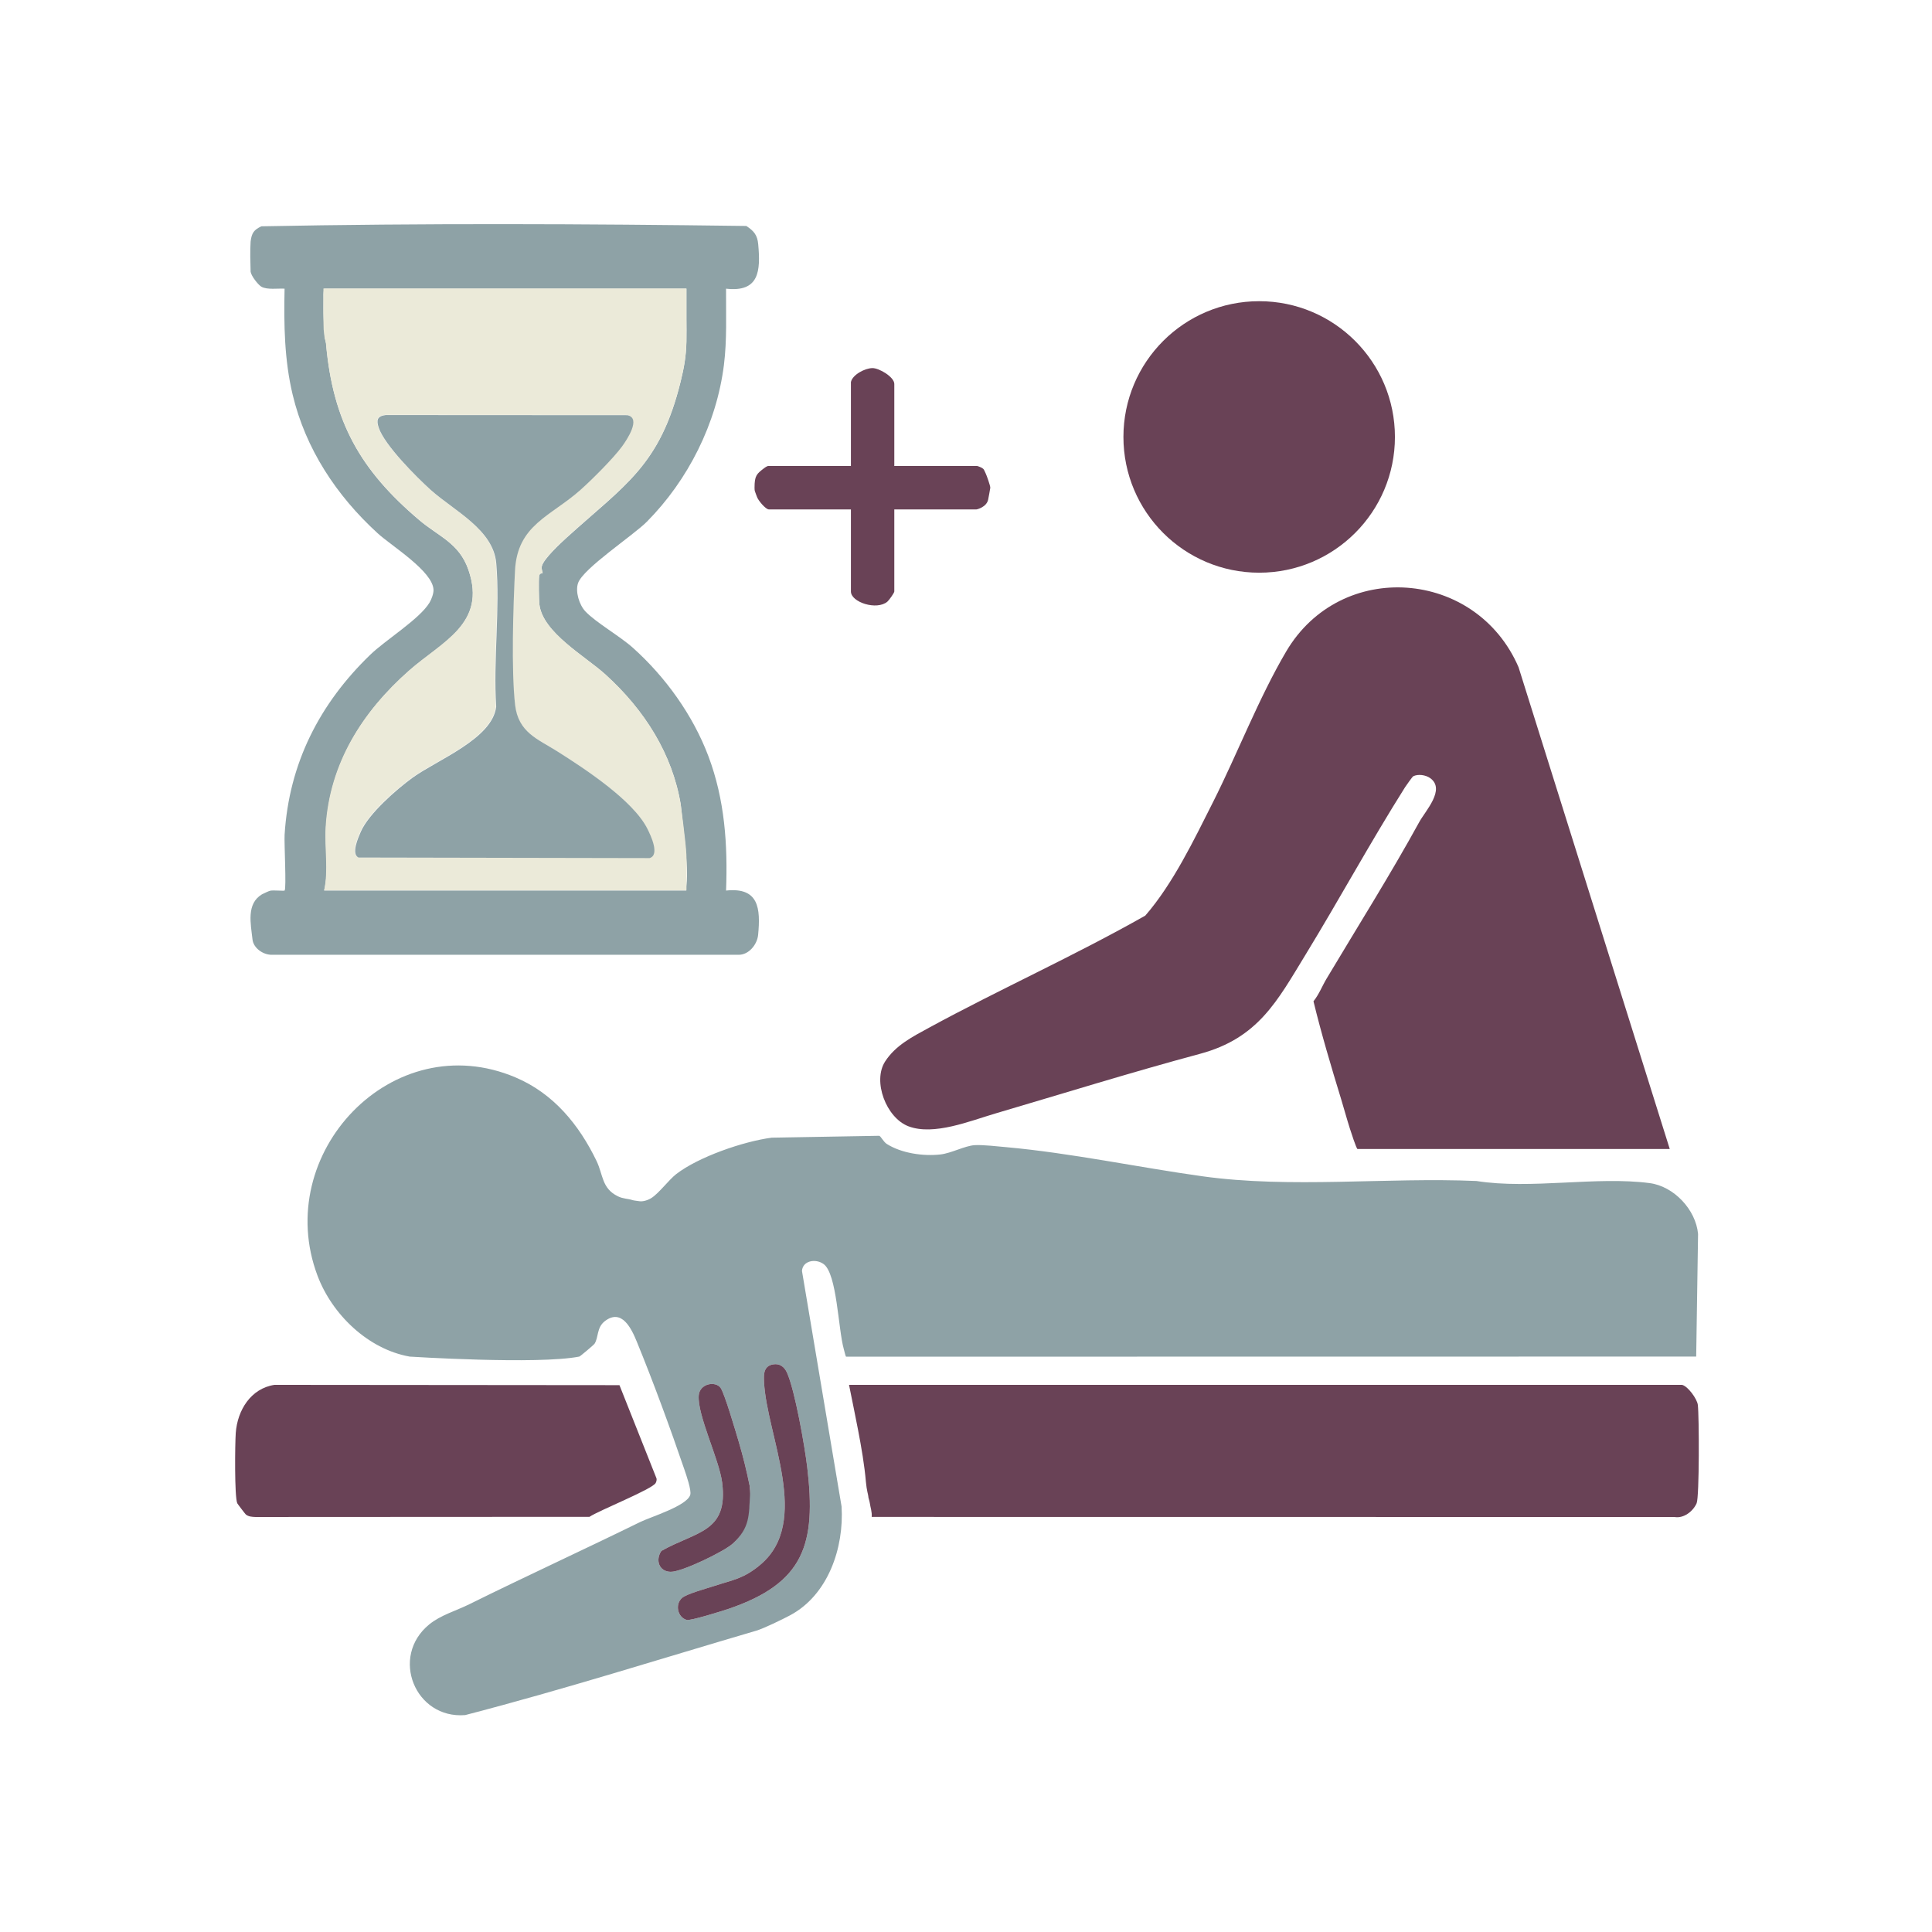
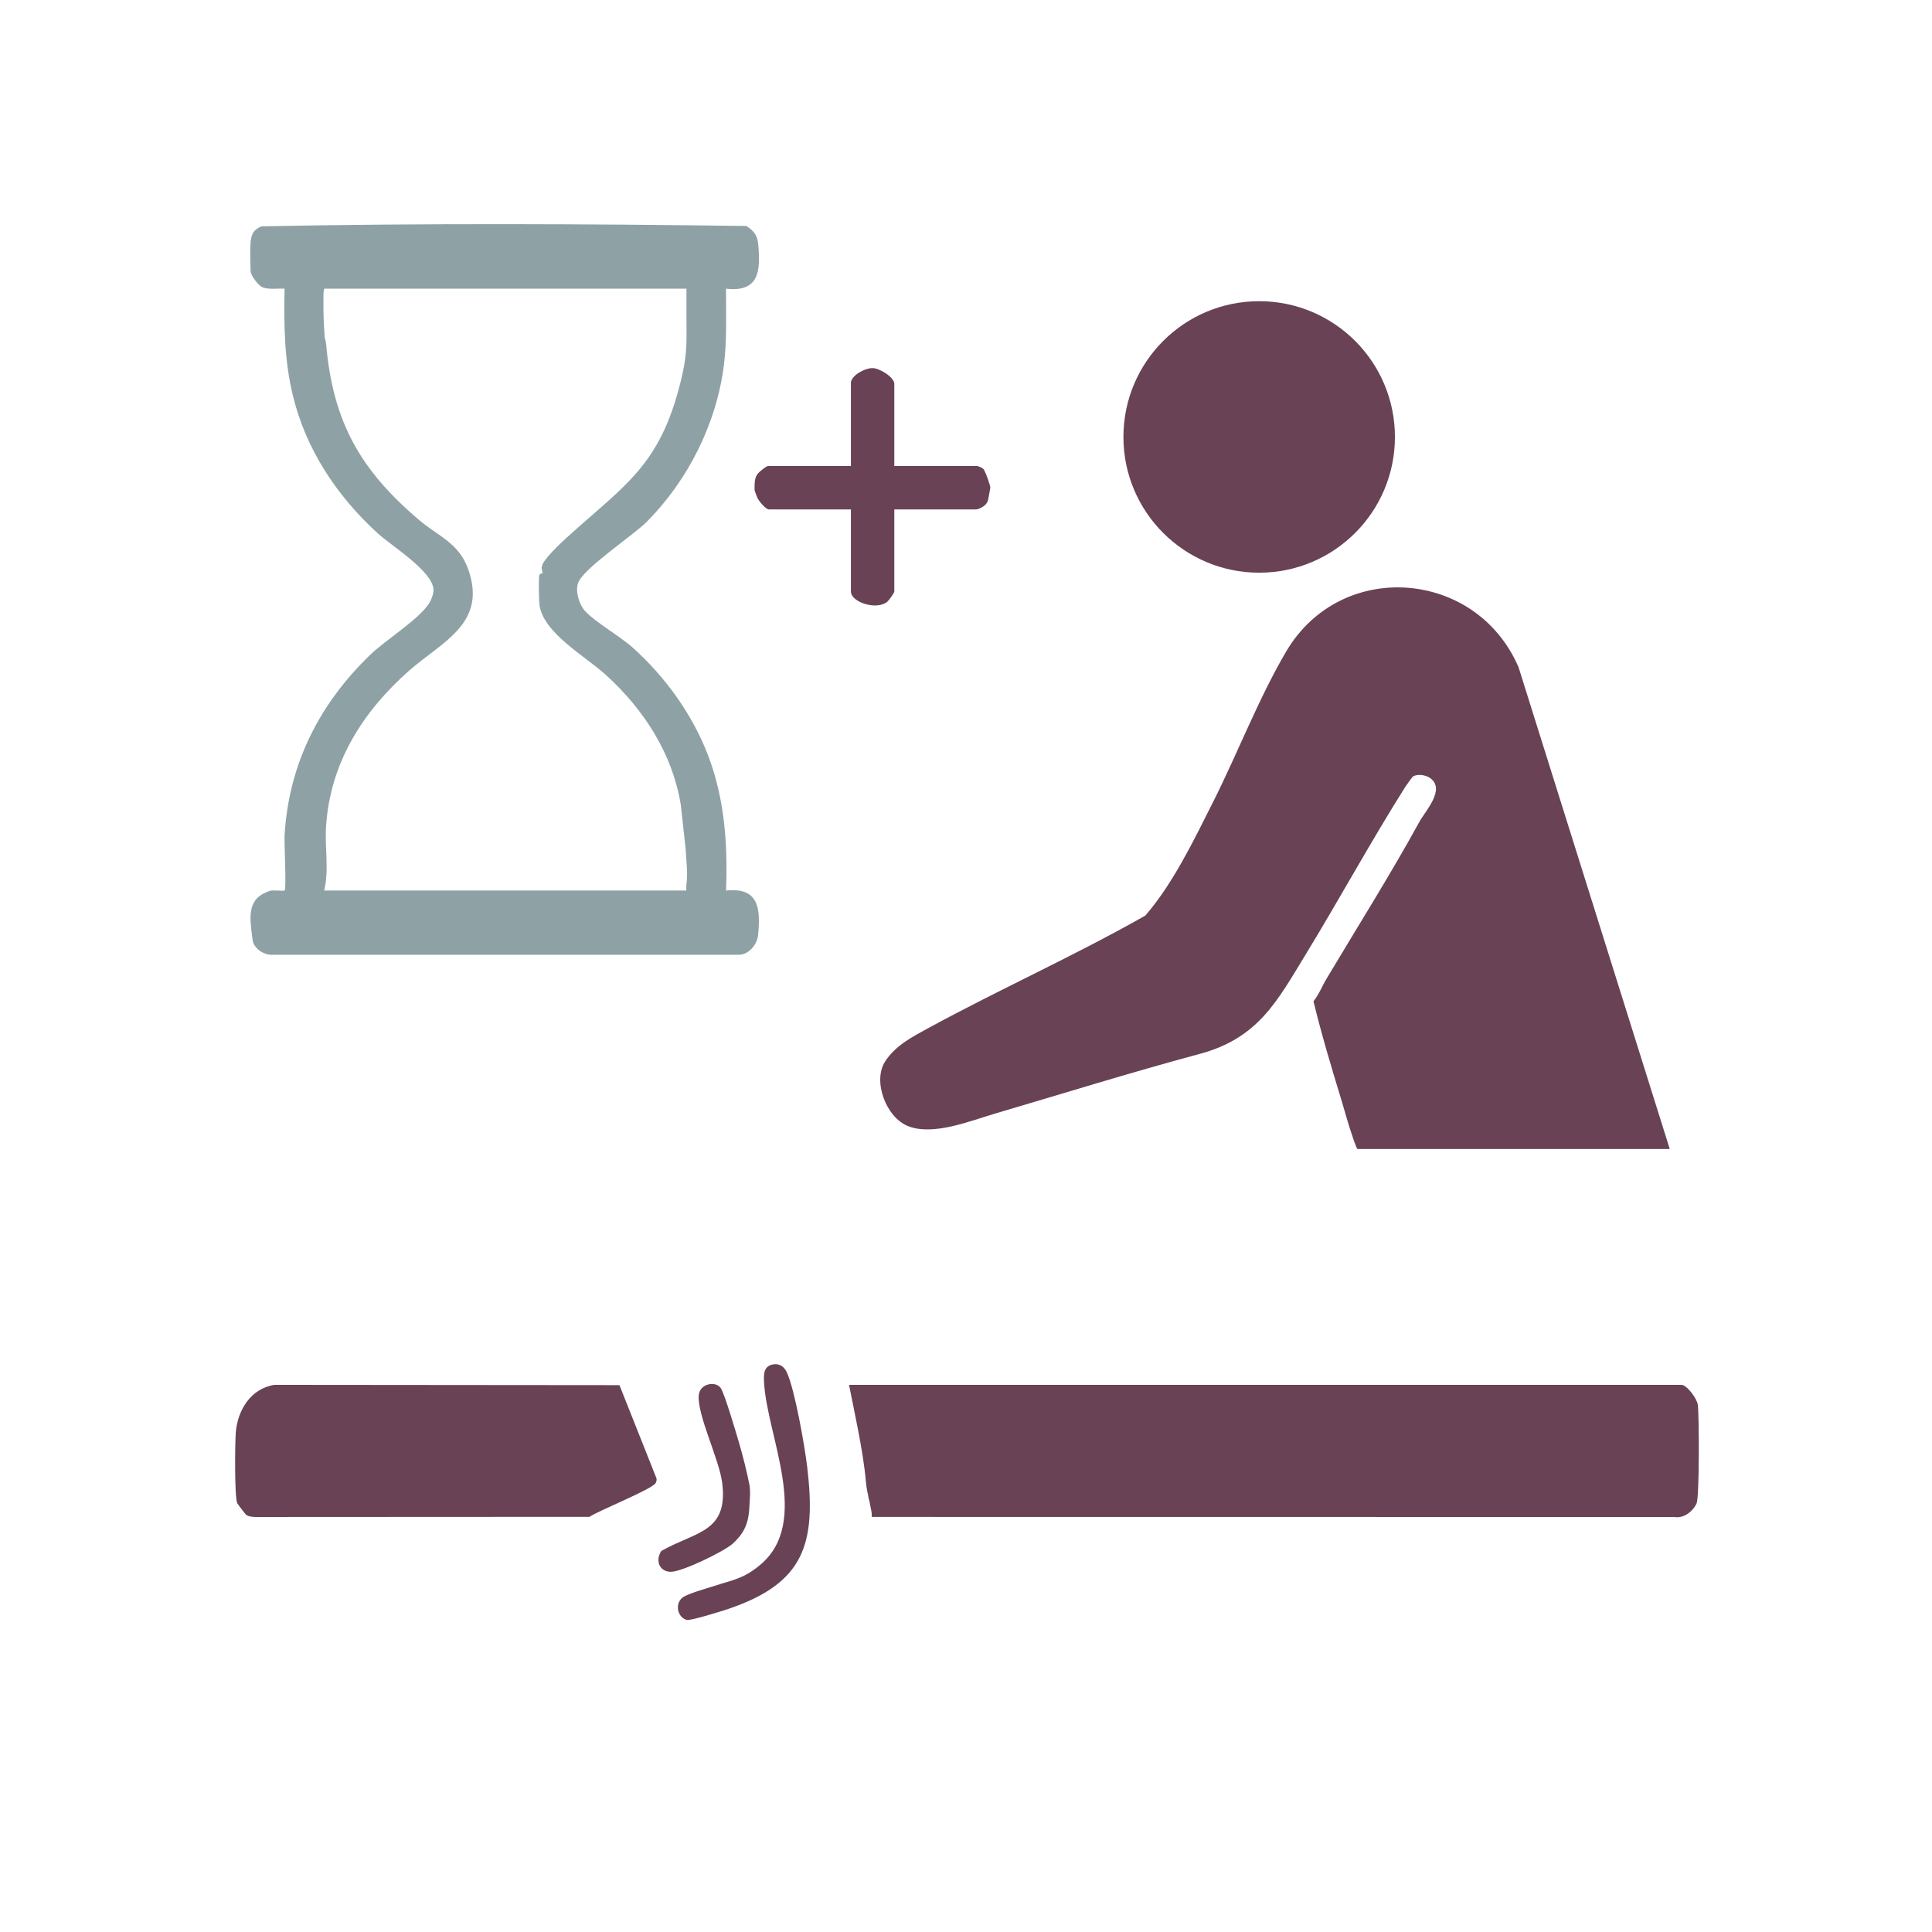
<svg xmlns="http://www.w3.org/2000/svg" id="Ebene_1" data-name="Ebene 1" viewBox="0 0 1024 1024">
  <defs>
    <style>
      .cls-1 {
        fill: #ebead9;
      }

      .cls-2 {
        fill: none;
      }

      .cls-3 {
        fill: #8ea2a6;
      }

      .cls-4 {
        fill: #694256;
      }
    </style>
  </defs>
  <path class="cls-2" d="M1024,0v1024H0V0h1024ZM134,498c1.5,4.19,5.58,8.19,10.45,8.05h247.09c5.46.13,9.95-5.43,10.44-10.56,1.36-14.08.34-25.35-16.99-23.49.92-24.45-.69-48.17-9.34-71.16-8.2-21.81-22.79-42.06-40.01-57.49-6.97-6.25-19.54-13.35-25.2-19.3-3.26-3.42-5.45-10.49-3.9-15.01,2.67-7.78,29.27-25.28,36.46-32.53,21.84-22.03,36.96-51.98,40.86-83.14,1.68-13.39,1.04-26.89,1.12-40.38,17.61,2,18.36-9.38,17.05-23.54-.45-4.86-2.27-7.04-6.3-9.7-85.46-1.14-171.64-1.5-257.05.18-2.06,3.81-5.11,3.45-5.69,8.06-.45,3.62-.45,12.39,0,16,.28,2.22,4.05,7.05,5.77,7.99,3.1,1.7,8.75.78,12.23,1.01-.4,18.99-.14,37.66,4.29,56.21,6.83,28.61,23.14,53.44,45.06,73.44,7.34,6.7,29.23,20.08,29.59,29.94.07,1.98-1.08,5.05-2.09,6.76-5.18,8.7-23.24,19.78-31.38,27.62-26.83,25.87-43.14,57.52-45.46,95.54-.27,4.39,1.03,28.45,0,29.5-.28.28-5.81-.25-7.46.05-.99.18-3.38,1.39-4.54,1.95-2.75,1.31-4.98,2.12-5.79,5.71-.91,4.05-.55,14.53.79,18.29ZM739.34,231.59c0-39.74-32.21-71.95-71.95-71.95s-71.95,32.21-71.95,71.95,32.21,71.95,71.95,71.95,71.95-32.21,71.95-71.95ZM451,202.5v44.5h-44c-.11,0,.24,1.25-.73,1.99-4.1,3.14-6.37,3.05-6.36,9.59,0,1.87,1.94,1.24,1.92,1.88-.02.68-.88,1.68-.66,2.81.39,1.98,4.65,6.73,6.32,6.73h43.5v43.5c0,5.69,13.73,10.2,19.36,5.36.93-.8,3.64-4.66,3.64-5.36v-43.5h43.5c.41,0,5.99-4.87,6.24-5.19.2-.25,1.14-5.99,1.14-6.31,0-1.08-1.79-6.61-2.4-7.47-1.26-1.78-2.59-1.52-4.15-2.39-.51-.28-.24-1.64-.32-1.64h-44v-43.5c0-3.67-8.01-8.44-11.62-8.4-3.89.04-10.53,3.47-11.38,7.4ZM719.5,609h165.5l-80.14-255.36c-22.49-52.1-94.18-57.46-123.13-8.37-14.52,24.61-25.9,54.29-38.83,79.93-10.11,20.04-21.19,43.19-35.87,60.1-37.31,21.18-77.52,39.2-114.73,59.48-8.67,4.73-17.63,9.26-23.16,17.82-6.8,10.52.59,29.92,12.38,34.38,13.39,5.07,32.51-2.81,46.11-6.82,36-10.61,72.33-21.9,108.42-31.61,30.83-8.3,40.94-28.02,55.83-52.4,18.23-29.85,34.5-59.84,52.83-88.9.54-.85,3.95-5.6,4.26-5.77,2.61-1.37,6.73-.73,9.08.96,8.27,5.96-2.58,17.35-5.83,23.29-15,27.36-32.83,55.72-49.06,82.9-2.47,4.14-3.99,8.32-6.99,12.09,4.19,17.27,9.41,34.78,14.67,51.91,1.34,4.38,2.98,10.39,4.57,15.38.56,1.77,3.47,10.8,4.09,11ZM409,603c-15.06,1.98-38.86,10.21-50.62,19.32-3.87,3-9.16,10.15-13.13,12.66-1.89,1.19-6.5,3.46-8.57,3.05-.67-.13-.63-1.68-1.44-1.94-2.58-.85-4.92-.63-7.78-2.03-8.57-4.19-7.75-11.41-11.28-18.72-9.28-19.22-22.79-35.71-42.85-44.24-65.27-27.77-129.45,40.34-105.02,105.11,7.73,20.48,26.7,38.83,48.69,42.8,17.7,3.2,64.53,2.51,83.54,1.04,1.57-.12,5.19-.52,6.46-1.04.5-.2,7.75-6.28,8.04-6.72,2.32-3.48,1.06-8.67,5.6-12.13,8.91-6.78,14.03,4.03,16.83,10.87,8.66,21.12,17.81,46.02,25.23,67.77,1,2.94,3.84,11.04,3.13,13.48-1.71,5.89-20.99,11.69-26.58,14.43-29.41,14.43-60.96,28.92-90.53,43.56-7.04,3.49-15.22,5.76-21.25,10.7-20.93,17.12-7.49,50.22,19.06,48.05,52.72-13.69,103.67-29.88,154.26-44.73,3.94-1.16,13.94-6.02,17.88-8.12,20.25-10.78,28.73-35.84,27.36-57.72l-20.99-124.87c.46-5.53,7.33-6.63,11.48-3.61,7.12,5.18,7.3,34.79,11.48,45.02l.58,5.02h451.43c-1.47-21.26,1.95-45.08,0-66.02-1.21-12.92-12.86-25.23-25.58-26.92-28.3-3.74-63.02,3.44-91.87-1.13-47.67-2.05-98.29,4.04-145.25-2.5-33.91-4.72-69.59-12.32-103.82-15.42-4.5-.41-12.8-1.35-16.96-1.07-5.21.36-12.28,4.28-18.13,4.93-9.14,1.03-20.59-.63-28.4-5.58-1.72-1.09-3.12-4.05-3.99-4.32-4.18-1.26-40.69-.45-47.54-.04-2.78.16-6.61.67-9.46,1.04ZM130.29,802.7c1.49,1.2,3.35,1.27,5.17,1.34l176.99-.09c4.9-3.34,33.5-14.72,35.09-17.95.38-.77.6-1.51.45-2.38l-19.65-49.46-182.84-.16c-12.6,1.91-19.65,13.49-20.53,25.47-.41,5.62-.72,33.79.79,37.28.18.41,4.24,5.72,4.54,5.95ZM891.5,734h-441.5c1.59,7.88,3.23,15.84,4.76,23.75,1.81,9.4,3.43,18.87,4.19,27.69.39,4.48,2.96,7.55,2.93,8.01-.05.73-1.04,1.88-.89,3.02.34,2.52,1.29,4.93,1.03,7.53l425.53.05c4.9.87,9.88-3.08,11.71-7.3,1.48-3.4,1.37-46.14.63-52.15-.38-3.14-5.31-9.95-8.38-10.6Z" />
  <g>
    <path class="cls-4" d="M891.5,734c3.07.65,8,7.45,8.38,10.6.73,6.01.84,48.75-.63,52.15-1.83,4.22-6.81,8.17-11.71,7.3l-425.53-.05c.26-2.6-.68-5.01-1.03-7.53-.16-1.14-.82-2.71-.77-3.45.03-.45-.87-3.1-1.26-7.58-.76-8.82-2.38-18.29-4.19-27.69-1.53-7.9-3.16-15.86-4.76-23.75h441.5Z" />
    <path class="cls-4" d="M130.29,802.7c-.29-.23-4.36-5.55-4.54-5.95-1.51-3.49-1.2-31.66-.79-37.28.88-11.97,7.93-23.56,20.53-25.47l182.84.16,19.65,49.46c.15.87-.07,1.61-.45,2.38-1.59,3.23-30.19,14.61-35.09,17.95l-176.99.09c-1.82-.07-3.68-.14-5.17-1.34Z" />
  </g>
  <path class="cls-4" d="M451,202.5c.85-3.94,7.49-7.36,11.38-7.4,3.61-.04,11.62,4.73,11.62,8.4v43.5h44c.08,0,1.63.54,2.14.82,1.56.86,1.37,1.24,2.34,3.21.47.95,2.41,6.39,2.4,7.47,0,.32-1.07,6-1.14,6.31-.83,3.94-5.83,5.19-6.24,5.19h-43.5v43.5c0,.7-2.71,4.56-3.64,5.36-5.63,4.84-19.36.33-19.36-5.36v-43.5h-43.5c-1.67,0-5.72-4.81-6.32-6.73-.33-1.05-.65-1.52-.81-2.18s-.45-.64-.45-2.51c0-6.54,1.08-7.37,5.17-10.51.97-.74,1.81-1.07,1.91-1.07h44v-44.5Z" />
  <g>
    <g>
      <path class="cls-4" d="M719.5,609c-.62-.2-3.53-9.23-4.09-11-1.59-4.99-3.22-10.99-4.57-15.38-5.25-17.13-10.47-34.64-14.67-51.91,3-3.76,4.52-7.95,6.99-12.09,16.22-27.17,34.06-55.54,49.06-82.9,3.25-5.94,14.1-17.32,5.83-23.29-2.35-1.7-6.48-2.33-9.08-.96-.32.17-3.73,4.92-4.26,5.77-18.33,29.06-34.6,59.05-52.83,88.9-14.89,24.38-25,44.1-55.83,52.4-36.09,9.71-72.42,21-108.42,31.61-13.6,4.01-32.72,11.89-46.11,6.82-11.79-4.47-19.18-23.87-12.38-34.38,5.53-8.55,14.48-13.09,23.16-17.82,37.21-20.28,77.42-38.3,114.73-59.48,14.69-16.91,25.76-40.06,35.87-60.1,12.93-25.64,24.31-55.31,38.83-79.93,28.95-49.09,100.64-43.73,123.13,8.37l80.14,255.36h-165.5Z" />
      <circle class="cls-4" cx="667.39" cy="231.59" r="71.95" />
    </g>
    <g>
-       <path class="cls-3" d="M217,719c-22-3.97-40.96-22.32-48.69-42.8-24.44-64.77,39.75-132.88,105.02-105.11,20.06,8.53,33.57,25.02,42.85,44.24,3.53,7.31,2.71,14.53,11.28,18.72,2.86,1.4,5.2,1.19,7.78,2.03.81.27,2.66.41,3.33.54,2.07.42,4.8-.46,6.69-1.65,3.97-2.5,9.26-9.66,13.13-12.66,11.76-9.11,35.56-17.34,50.62-19.32l57-1c.87.26,2.28,3.23,3.99,4.32,7.81,4.94,19.26,6.6,28.4,5.58,5.84-.66,12.92-4.58,18.13-4.93,4.16-.28,12.46.66,16.96,1.07,34.23,3.1,69.91,10.7,103.82,15.42,46.96,6.54,97.57.45,145.25,2.5,28.85,4.57,63.56-2.61,91.87,1.13,12.72,1.68,24.38,13.99,25.58,26.92l-.99,65.01-450.54.06c-.31-.06-.68-1.99-1.25-4.03-3-10.63-3.57-39.88-10.69-45.06-4.15-3.02-11.02-1.92-11.48,3.61l20.99,124.87c1.37,21.88-7.11,46.95-27.36,57.72-3.94,2.1-13.94,6.97-17.88,8.12-50.59,14.85-101.54,31.04-154.26,44.73-26.55,2.16-39.99-30.93-19.06-48.05,6.04-4.94,14.21-7.22,21.25-10.7,29.57-14.64,61.11-29.13,90.53-43.56,5.58-2.74,24.86-8.54,26.58-14.43.71-2.44-2.13-10.55-3.13-13.48-7.42-21.76-16.57-46.65-25.23-67.77-2.8-6.84-7.92-17.65-16.83-10.87-4.55,3.46-3.28,8.65-5.6,12.13-.29.44-7.51,6.61-8.04,6.72-22.08,4.33-90,0-90,0ZM409.74,723.16c-5.04.9-4.98,5.24-4.78,9.38,1.41,28.43,25.25,74.1-2.05,96.88-9.02,7.53-14.56,7.93-24.64,11.27-3.8,1.26-14.38,4.12-16.8,6.28-3.92,3.52-2.21,10.34,2.51,11.63,1.96.54,18.81-4.73,22.22-5.89,40.02-13.65,46.49-34.28,41.65-75.06-1.31-11.02-6.52-40.91-10.78-50.21-1.38-3.01-3.85-4.9-7.33-4.28ZM397.37,787.73c-1.59-8.01-3.54-15.9-5.87-23.73-1.48-4.97-7.5-25.55-9.58-28.42-2.74-3.77-11.13-2.26-11.58,4.04-.76,10.55,10.83,33.81,12.41,46.13,3.41,26.58-13.83,25.83-32.21,36.28-3.29,4.83-1.26,10.97,4.95,11.06,5.86.09,28.37-10.75,33.04-15.07,9.05-8.36,8.3-17.49,8.95-28.71.03-.47-.05-1.29-.11-1.58Z" />
      <path class="cls-4" d="M409.74,723.16c3.47-.62,5.95,1.27,7.33,4.28,4.26,9.3,9.47,39.19,10.78,50.21,4.84,40.78-1.63,61.41-41.65,75.06-3.41,1.16-20.26,6.43-22.22,5.89-4.72-1.29-6.43-8.11-2.51-11.63,2.42-2.17,13-5.03,16.8-6.28,10.08-3.34,15.62-3.74,24.64-11.27,27.3-22.78,3.46-68.45,2.05-96.88-.21-4.14-.26-8.48,4.78-9.38Z" />
      <path class="cls-4" d="M397.37,787.73c.06.3.21,3.52.19,3.99-.64,11.22.02,17.94-9.03,26.3-4.67,4.32-27.18,15.16-33.04,15.07-6.2-.09-8.23-6.23-4.95-11.06,18.38-10.45,35.62-9.69,32.21-36.28-1.58-12.32-13.18-35.58-12.41-46.13.46-6.3,8.85-7.81,11.58-4.04,2.09,2.87,8.1,23.44,9.58,28.42,2.32,7.83,4.28,15.72,5.87,23.73Z" />
    </g>
  </g>
  <g>
    <path class="cls-3" d="M132.83,128.01c.58-4.61,1.78-6.18,5.69-8.06,85.42-1.68,171.59-1.32,257.05-.18,4.04,2.66,5.86,4.84,6.3,9.7,1.3,14.16.55,25.54-17.05,23.54-.08,13.49.55,26.98-1.12,40.38-3.9,31.16-19.02,61.11-40.86,83.14-7.19,7.26-33.8,24.75-36.46,32.53-1.55,4.52.65,11.58,3.9,15.01,5.66,5.95,18.23,13.06,25.2,19.3,17.22,15.43,31.8,35.69,40.01,57.49,8.65,22.99,10.25,46.72,9.34,71.16,17.33-1.86,18.35,9.4,16.99,23.49-.49,5.12-4.98,10.69-10.44,10.55h-247.09c-4.87.15-9.95-3.62-10.45-8.04-.98-8.54-3.32-19.04,5-24,1.16-.55,3.56-1.77,4.54-1.95,1.66-.3,7.18.23,7.46-.05,1.04-1.05-.26-25.1,0-29.5,2.32-38.02,18.63-69.66,45.46-95.54,8.14-7.85,26.2-18.92,31.38-27.62,1.02-1.71,2.17-4.78,2.09-6.76-.36-9.86-22.25-23.23-29.59-29.94-21.92-20.01-38.23-44.84-45.06-73.44-4.43-18.55-4.69-37.22-4.29-56.21-3.49-.23-9.14.69-12.23-1.01-1.72-.94-5.49-5.76-5.77-7.99-.13-4.83-.34-10.83,0-16ZM171.83,153.01c-.57,2.43-.36,3.84-.38,5.53-.08,6.65.05,11.25.5,17.88.05.76.1,2.67.31,3.13.32.69.22,1.3.57,2.46,3.56,41.58,18.16,67.19,49.36,93.64,10.37,8.79,21.17,12.16,26.1,26.4,9.89,28.59-14.13,38.13-31.47,53.44-24.71,21.81-41.98,49.13-44.03,82.97-.66,10.99,1.68,22.72-.96,33.53h191.93c.07-1-.09-1.76.03-2.74.82-6.59.04-11.98-.37-18.78-.09-1.43-.11-1.43-.21-2.33l-2.39-21.68c-4.4-26.68-19.08-50.06-39.97-68.98-10.68-9.67-33.24-22.19-34.95-37.14-.29-2.52-.43-12.72-.15-14.93.24-1.84,1.72-1.38,1.82-1.6.21-.48-.81-2.07-.34-3.81,1.03-3.86,9.79-12,13.1-15.01,30.94-28.07,49.38-37.99,60.4-82.61,1.75-7.1,2.96-13.51,3.1-21.39.12-7.01.03-5.09,0-12.04,0-.98,0-14.52,0-15.96h-192Z" />
-     <path class="cls-1" d="M363.8,152.91v28c-.17,8.25-1.35,14.29-3.1,21.39-11.02,44.62-29.47,54.54-60.4,82.61-3.32,3.01-12.07,11.16-13.1,15.01-.47,1.74.55,3.33.34,3.81-.1.22-1.59-.24-1.82,1.6-.28,2.2-.14,12.4.15,14.93,1.71,14.94,24.27,27.46,34.95,37.14,20.89,18.92,35.57,42.3,39.97,68.98,0,0,2.72,19.86,3.01,26.53.27,6.31.12,12.68,0,19h-192c2.35-10.68.12-22.54.79-33.53,2.04-33.84,19.49-61.17,44.2-82.98,17.35-15.31,41.37-24.86,31.47-53.44-4.93-14.24-15.73-17.6-26.1-26.4-31.2-26.45-45.71-52.06-49.42-93.63-.08-.94-.63-2.14-.73-3.26-.14-1.6-.4-2.93-.46-4.03-.04-3.34-.11-2.01-.11-4.87-.14-5.65.09-11.21-.02-16.86h192.38ZM329.46,236.58c2.6-3.55,10.41-15.19,2.81-16.64l-128.02-.07c-4.6.6-5.03,2.74-3.68,6.76,3.07,9.16,20.02,26.18,27.56,32.94,12.27,11,33.15,20.91,34.7,38.8,2.1,24.25-1.64,51.46-.03,76.04-1.92,17.06-31.28,28.23-44.32,37.68-8.5,6.16-23.28,19.1-27.41,28.58-1.42,3.24-5.23,11.8-1.27,13.73l154.3.3c5.57-1.64.6-12.03-1.12-15.47-7.55-15.14-33.45-32.03-47.85-41.15-10.22-6.46-20.66-9.9-22.32-24.68-2.06-18.32-1-51.94-.04-71.05,1.22-24.36,18.81-28.68,34.69-42.8,6.32-5.62,17.46-16.78,22.01-22.99Z" />
-     <path class="cls-3" d="M329.66,236.67c-4.55,6.21-15.69,17.36-22.01,22.99-15.88,14.13-33.47,18.45-34.69,42.8-.96,19.11-2.02,52.73.04,71.05,1.66,14.78,12.11,18.21,22.32,24.68,14.41,9.12,40.31,26.01,47.85,41.15,1.72,3.45,6.7,13.83,1.12,15.47l-154.3-.3c-3.96-1.93-.15-10.49,1.27-13.73,4.14-9.48,18.91-22.42,27.41-28.58,13.03-9.45,42.4-20.63,44.32-37.68-1.61-24.57,2.13-51.79.03-76.04-1.55-17.89-22.43-27.8-34.7-38.8-7.54-6.76-24.49-23.79-27.56-32.94-1.35-4.03-.92-6.17,3.68-6.76l128.02.07c7.6,1.45-.21,13.09-2.81,16.64Z" />
  </g>
</svg>